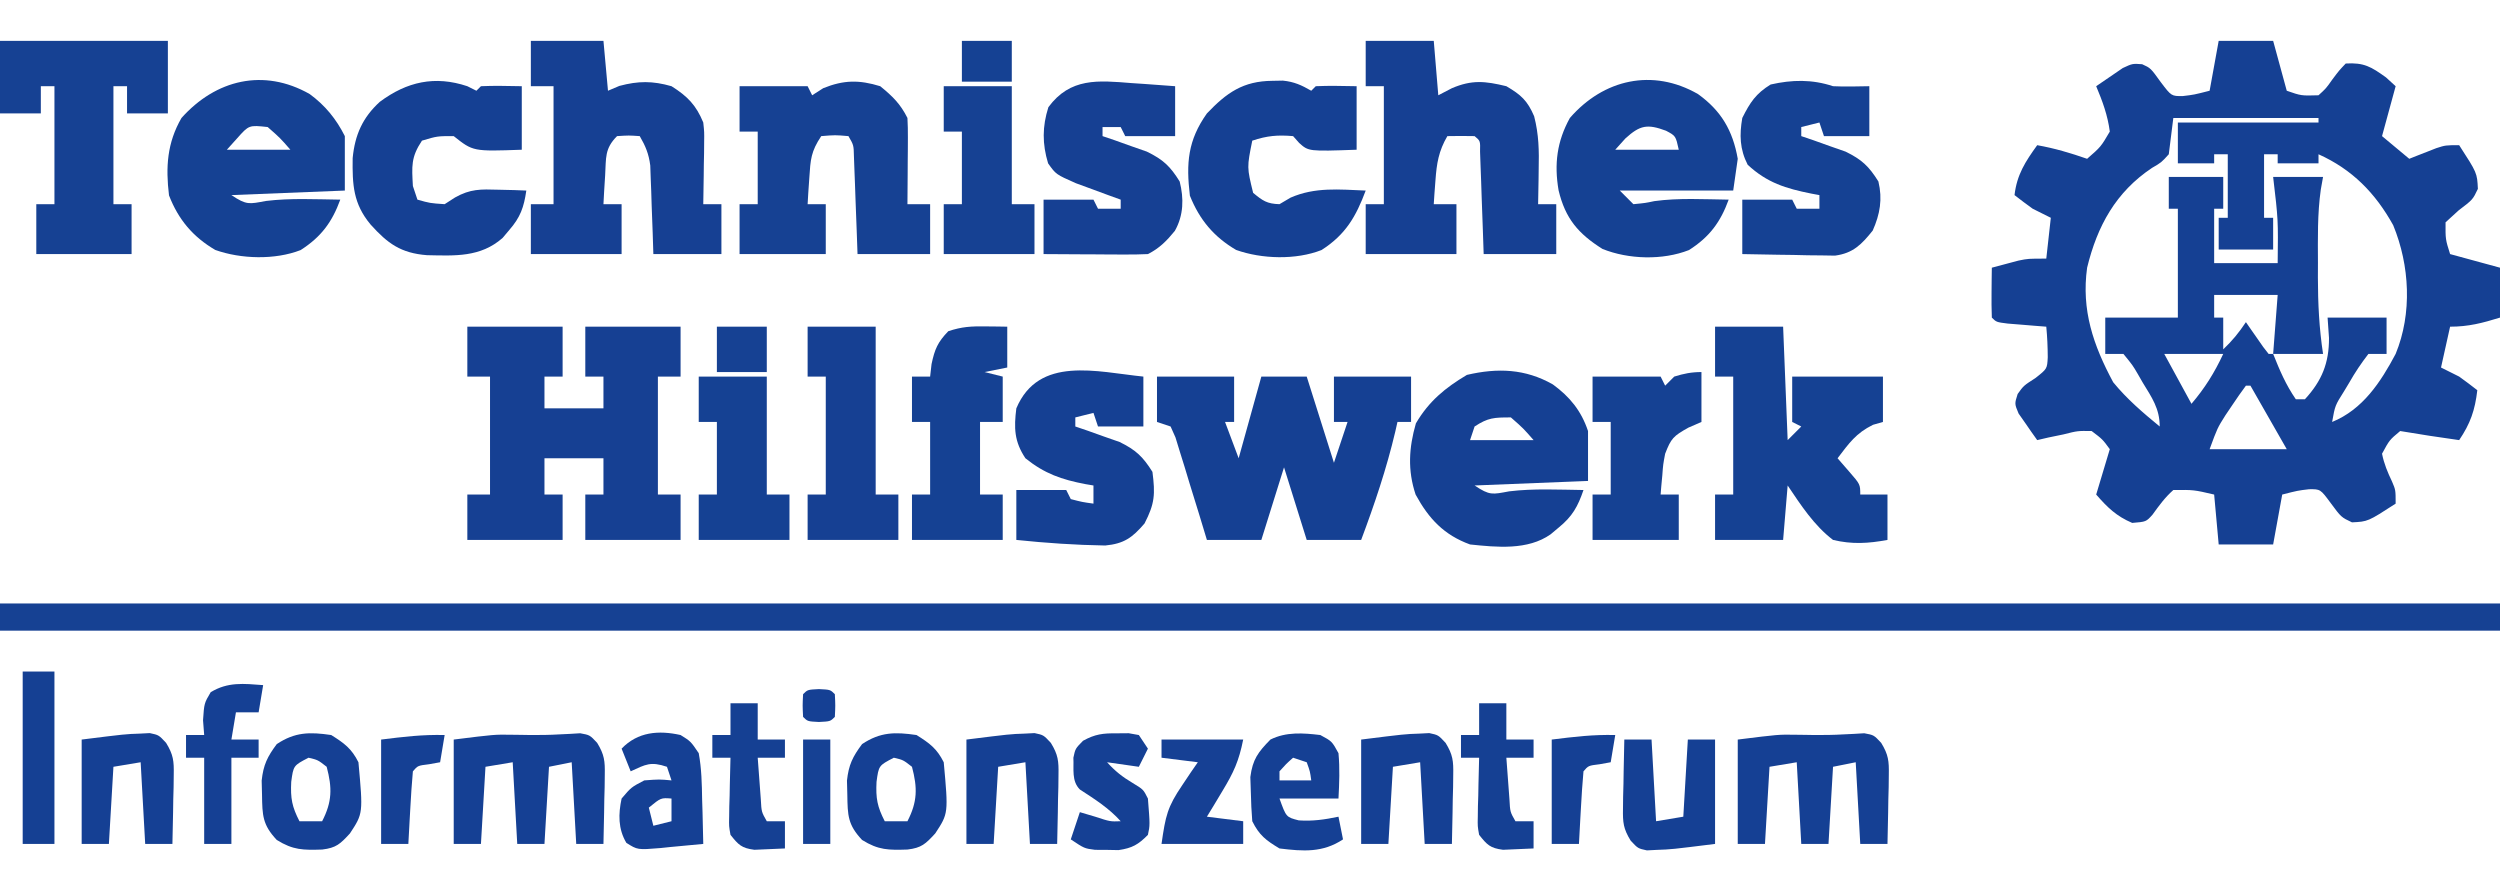
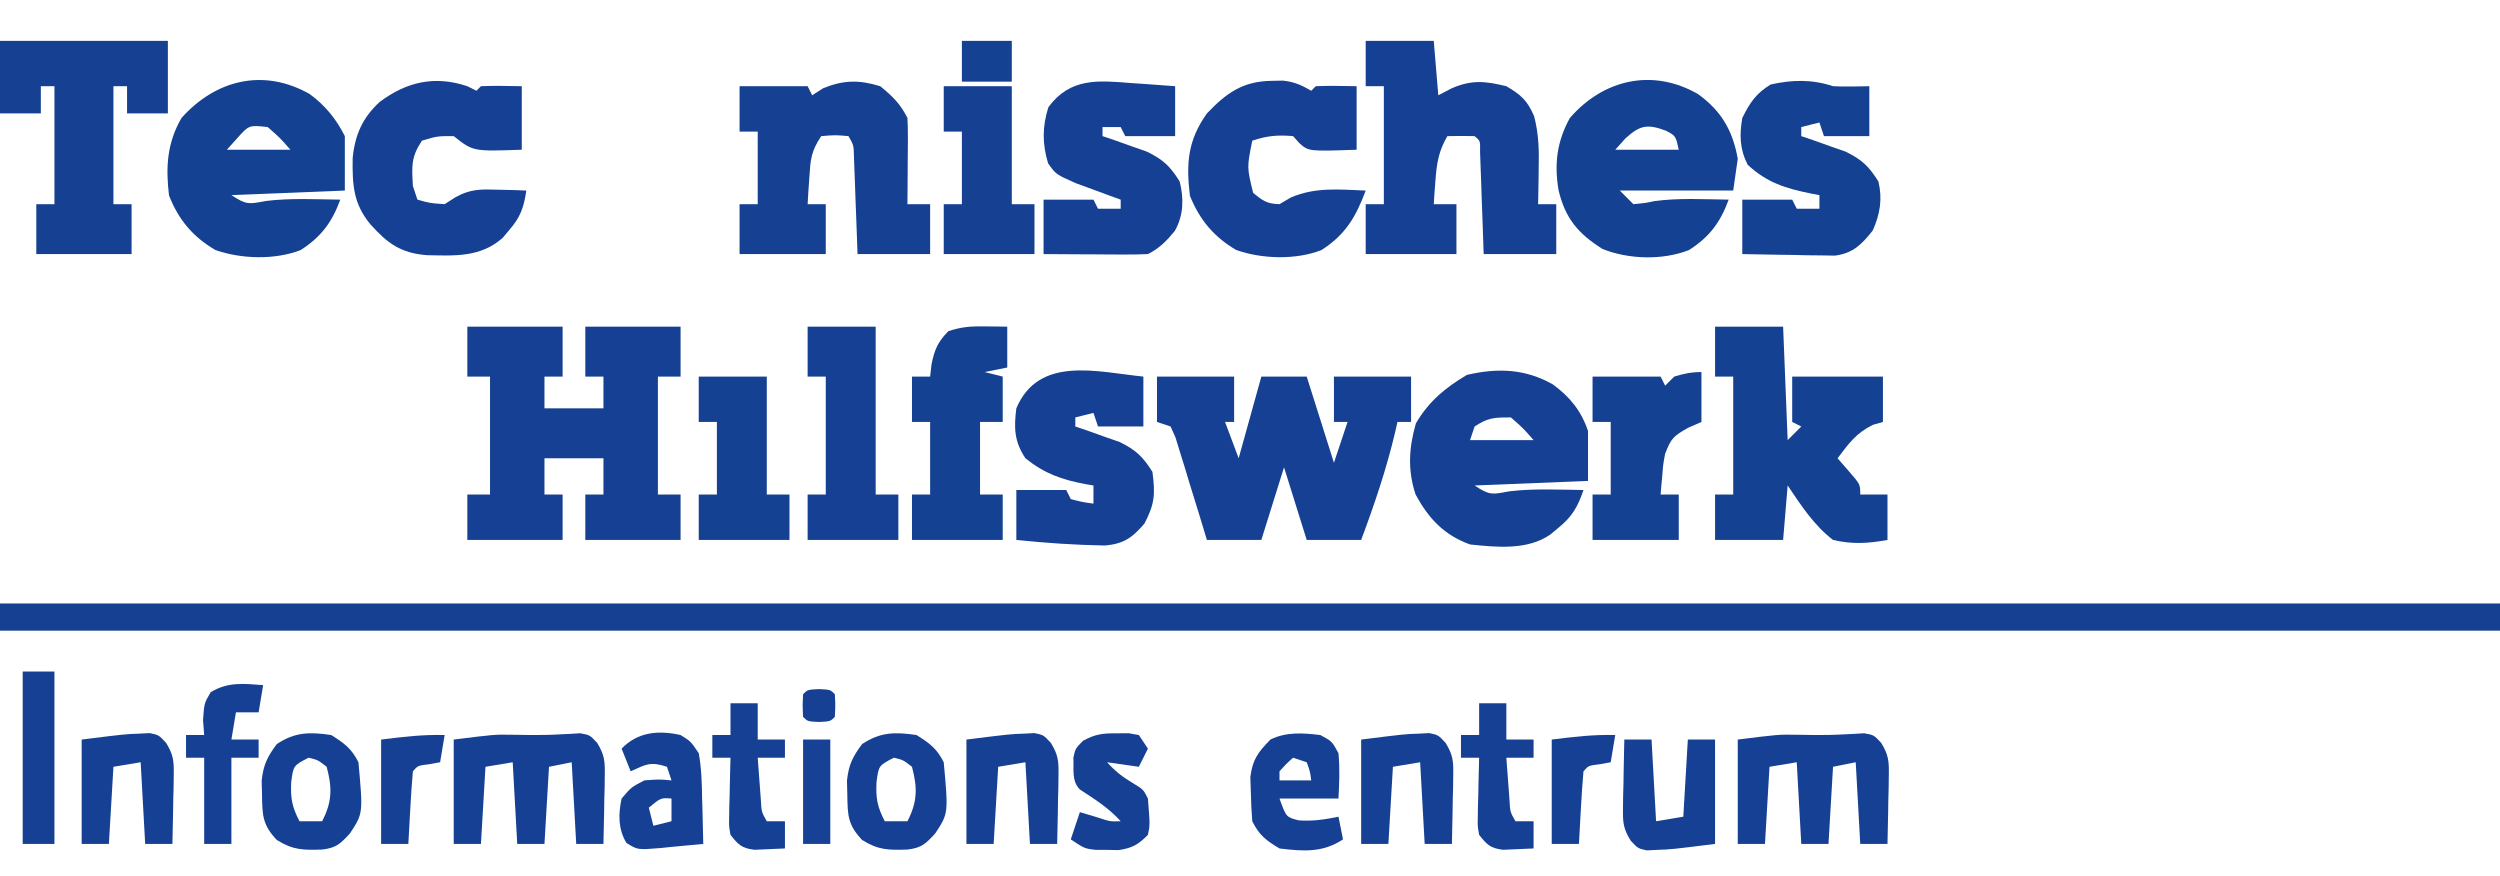
<svg xmlns="http://www.w3.org/2000/svg" version="1.1" width="551" height="193">
-   <path d="M0 0 C3.96 0 7.92 0 12 0 C12.99 3.63 13.98 7.26 15 11 C18.2 12.114 18.2 12.114 22 12 C23.666 10.483 23.666 10.483 25.062 8.5 C26.531 6.543 26.531 6.543 28 5 C32.033 4.753 33.608 5.719 36.875 8.062 C37.576 8.702 38.278 9.341 39 10 C38.01 13.63 37.02 17.26 36 21 C37.98 22.65 39.96 24.3 42 26 C42.543 25.783 43.085 25.567 43.645 25.344 C44.36 25.065 45.075 24.787 45.812 24.5 C46.52 24.222 47.228 23.943 47.957 23.656 C50 23 50 23 53 23 C56.958 29.117 56.958 29.117 57.125 32.625 C56 35 56 35 52.875 37.375 C51.926 38.241 50.977 39.108 50 40 C49.975 43.75 49.975 43.75 51 47 C54.63 47.99 58.26 48.98 62 50 C62 53.63 62 57.26 62 61 C58.123 62.193 55.084 63 51 63 C50.34 65.97 49.68 68.94 49 72 C50.98 72.99 50.98 72.99 53 74 C54.351 74.976 55.689 75.97 57 77 C56.49 81.389 55.478 84.337 53 88 C48.655 87.392 44.324 86.738 40 86 C37.637 87.971 37.637 87.971 36 91 C36.449 93.241 37.224 95.071 38.203 97.133 C39 99 39 99 39 102 C32.883 105.958 32.883 105.958 29.375 106.125 C27 105 27 105 24.688 101.875 C22.415 98.798 22.415 98.798 19.906 98.828 C17.424 99.123 17.424 99.123 14 100 C13.34 103.63 12.68 107.26 12 111 C8.04 111 4.08 111 0 111 C-0.33 107.37 -0.66 103.74 -1 100 C-5.495 98.952 -5.495 98.952 -10 99 C-11.867 100.655 -13.142 102.437 -14.602 104.453 C-16 106 -16 106 -19.062 106.25 C-22.563 104.76 -24.516 102.849 -27 100 C-26.01 96.7 -25.02 93.4 -24 90 C-25.591 87.823 -25.591 87.823 -28 86 C-31.076 85.949 -31.076 85.949 -34.25 86.75 C-35.328 86.972 -36.405 87.193 -37.516 87.422 C-38.335 87.613 -39.155 87.803 -40 88 C-40.894 86.764 -41.765 85.51 -42.625 84.25 C-43.356 83.206 -43.356 83.206 -44.102 82.141 C-45 80 -45 80 -44.312 77.84 C-43 76 -43 76 -40.375 74.312 C-37.807 72.282 -37.807 72.282 -37.676 69.746 C-37.686 67.478 -37.783 65.257 -38 63 C-39.174 62.909 -39.174 62.909 -40.371 62.816 C-41.383 62.733 -42.395 62.649 -43.438 62.562 C-44.447 62.481 -45.456 62.4 -46.496 62.316 C-49 62 -49 62 -50 61 C-50.072 59.147 -50.084 57.292 -50.062 55.438 C-50.053 54.426 -50.044 53.414 -50.035 52.371 C-50.024 51.589 -50.012 50.806 -50 50 C-48.144 49.505 -48.144 49.505 -46.25 49 C-45.554 48.814 -44.858 48.629 -44.141 48.438 C-42 48 -42 48 -38 48 C-37.67 45.03 -37.34 42.06 -37 39 C-38.32 38.34 -39.64 37.68 -41 37 C-42.351 36.024 -43.689 35.03 -45 34 C-44.469 29.485 -42.634 26.653 -40 23 C-36.194 23.672 -32.648 24.727 -29 26 C-25.967 23.354 -25.967 23.354 -24 20 C-24.455 16.442 -25.613 13.296 -27 10 C-25.761 9.131 -24.508 8.28 -23.25 7.438 C-22.554 6.962 -21.858 6.486 -21.141 5.996 C-19 5 -19 5 -16.875 5.152 C-15 6 -15 6 -12.75 9.125 C-10.418 12.199 -10.418 12.199 -7.902 12.172 C-5.424 11.877 -5.424 11.877 -2 11 C-1.34 7.37 -0.68 3.74 0 0 Z M-10 17 C-10.33 19.64 -10.66 22.28 -11 25 C-12.637 26.812 -12.637 26.812 -14.688 28 C-22.658 33.319 -26.75 40.761 -29 50 C-30.294 59.335 -27.645 67.088 -23.25 75.25 C-20.211 78.964 -16.702 81.963 -13 85 C-13 81.042 -14.75 78.586 -16.75 75.312 C-17.098 74.706 -17.446 74.099 -17.805 73.475 C-18.952 71.51 -18.952 71.51 -21 69 C-22.32 69 -23.64 69 -25 69 C-25 66.36 -25 63.72 -25 61 C-19.72 61 -14.44 61 -9 61 C-9 53.08 -9 45.16 -9 37 C-9.66 37 -10.32 37 -11 37 C-11 34.69 -11 32.38 -11 30 C-7.04 30 -3.08 30 1 30 C1 32.31 1 34.62 1 37 C0.34 37 -0.32 37 -1 37 C-1 40.96 -1 44.92 -1 49 C3.62 49 8.24 49 13 49 C13.115 39.45 13.115 39.45 12 30 C15.63 30 19.26 30 23 30 C22.838 30.909 22.675 31.818 22.508 32.754 C21.743 38.13 21.855 43.519 21.875 48.938 C21.871 49.984 21.867 51.03 21.863 52.107 C21.87 57.834 22.141 63.337 23 69 C19.37 69 15.74 69 12 69 C13.482 72.706 14.771 75.75 17 79 C17.66 79 18.32 79 19 79 C22.742 74.94 24.336 71.002 24.312 65.5 C24.158 63.273 24.158 63.273 24 61 C28.29 61 32.58 61 37 61 C37 63.64 37 66.28 37 69 C35.68 69 34.36 69 33 69 C31.363 71.121 30.064 73.068 28.75 75.375 C28.386 75.978 28.023 76.582 27.648 77.203 C25.642 80.386 25.642 80.386 25 84 C31.755 81.248 35.704 75.219 39 69 C42.682 60.059 42.109 49.503 38.465 40.645 C34.523 33.529 29.414 28.333 22 25 C22 25.66 22 26.32 22 27 C19.03 27 16.06 27 13 27 C13 26.34 13 25.68 13 25 C12.01 25 11.02 25 10 25 C10 29.62 10 34.24 10 39 C10.66 39 11.32 39 12 39 C12 41.31 12 43.62 12 46 C8.04 46 4.08 46 0 46 C0 43.69 0 41.38 0 39 C0.66 39 1.32 39 2 39 C2 34.38 2 29.76 2 25 C1.01 25 0.02 25 -1 25 C-1 25.66 -1 26.32 -1 27 C-3.64 27 -6.28 27 -9 27 C-9 24.03 -9 21.06 -9 18 C1.23 18 11.46 18 22 18 C22 17.67 22 17.34 22 17 C11.44 17 0.88 17 -10 17 Z M-1 56 C-1 57.65 -1 59.3 -1 61 C-0.34 61 0.32 61 1 61 C1 63.31 1 65.62 1 68 C3.025 66.067 4.421 64.368 6 62 C6.349 62.505 6.699 63.011 7.059 63.531 C7.514 64.181 7.969 64.831 8.438 65.5 C8.89 66.15 9.342 66.799 9.809 67.469 C10.202 67.974 10.595 68.479 11 69 C11.33 69 11.66 69 12 69 C12.33 64.71 12.66 60.42 13 56 C8.38 56 3.76 56 -1 56 Z M-12 69 C-10.02 72.63 -8.04 76.26 -6 80 C-3.043 76.533 -0.922 73.131 1 69 C-3.29 69 -7.58 69 -12 69 Z M6 76 C4.979 77.366 4.009 78.769 3.062 80.188 C2.538 80.965 2.013 81.742 1.473 82.543 C-0.284 85.327 -0.284 85.327 -2 90 C3.61 90 9.22 90 15 90 C11.04 83.07 11.04 83.07 7 76 C6.67 76 6.34 76 6 76 Z " fill="#154093" transform="translate(489,9)" />
  <path d="M0 0 C181.83 0 363.66 0 551 0 C551 1.98 551 3.96 551 6 C369.17 6 187.34 6 0 6 C0 4.02 0 2.04 0 0 Z " fill="#164193" transform="translate(0,133)" />
  <path d="M0 0 C6.93 0 13.86 0 21 0 C21 3.63 21 7.26 21 11 C19.68 11 18.36 11 17 11 C17 13.31 17 15.62 17 18 C21.29 18 25.58 18 30 18 C30 15.69 30 13.38 30 11 C28.68 11 27.36 11 26 11 C26 7.37 26 3.74 26 0 C32.93 0 39.86 0 47 0 C47 3.63 47 7.26 47 11 C45.35 11 43.7 11 42 11 C42 19.58 42 28.16 42 37 C43.65 37 45.3 37 47 37 C47 40.3 47 43.6 47 47 C40.07 47 33.14 47 26 47 C26 43.7 26 40.4 26 37 C27.32 37 28.64 37 30 37 C30 34.36 30 31.72 30 29 C25.71 29 21.42 29 17 29 C17 31.64 17 34.28 17 37 C18.32 37 19.64 37 21 37 C21 40.3 21 43.6 21 47 C14.07 47 7.14 47 0 47 C0 43.7 0 40.4 0 37 C1.65 37 3.3 37 5 37 C5 28.42 5 19.84 5 11 C3.35 11 1.7 11 0 11 C0 7.37 0 3.74 0 0 Z " fill="#164093" transform="translate(103,72)" />
  <path d="M0 0 C5.61 0 11.22 0 17 0 C17 3.3 17 6.6 17 10 C16.34 10 15.68 10 15 10 C15.99 12.64 16.98 15.28 18 18 C19.65 12.06 21.3 6.12 23 0 C26.3 0 29.6 0 33 0 C34.98 6.27 36.96 12.54 39 19 C39.99 16.03 40.98 13.06 42 10 C41.01 10 40.02 10 39 10 C39 6.7 39 3.4 39 0 C44.61 0 50.22 0 56 0 C56 3.3 56 6.6 56 10 C55.01 10 54.02 10 53 10 C52.841 10.704 52.683 11.408 52.52 12.133 C50.579 20.343 47.953 28.109 45 36 C41.04 36 37.08 36 33 36 C30.525 28.08 30.525 28.08 28 20 C26.35 25.28 24.7 30.56 23 36 C19.04 36 15.08 36 11 36 C10.457 34.207 9.915 32.414 9.355 30.566 C8.633 28.232 7.911 25.897 7.188 23.562 C6.831 22.378 6.475 21.194 6.107 19.975 C5.581 18.288 5.581 18.288 5.043 16.566 C4.564 15.003 4.564 15.003 4.075 13.408 C3.72 12.614 3.365 11.819 3 11 C2.01 10.67 1.02 10.34 0 10 C0 6.7 0 3.4 0 0 Z " fill="#154093" transform="translate(255,83)" />
  <path d="M0 0 C4.95 0 9.9 0 15 0 C15.33 3.96 15.66 7.92 16 12 C16.99 11.484 17.98 10.969 19 10.438 C23.439 8.55 26.323 8.868 31 10 C34.237 11.9 35.644 13.171 37.125 16.621 C38.169 20.651 38.222 24.239 38.125 28.375 C38.116 29.111 38.107 29.847 38.098 30.605 C38.074 32.404 38.038 34.202 38 36 C39.32 36 40.64 36 42 36 C42 39.63 42 43.26 42 47 C36.72 47 31.44 47 26 47 C25.939 45.207 25.879 43.414 25.816 41.566 C25.732 39.232 25.647 36.897 25.562 34.562 C25.523 33.378 25.484 32.194 25.443 30.975 C25.401 29.85 25.36 28.725 25.316 27.566 C25.28 26.524 25.243 25.482 25.205 24.408 C25.265 22.05 25.265 22.05 24 21 C22 20.959 20 20.957 18 21 C16.087 24.266 15.643 26.994 15.375 30.75 C15.3 31.735 15.225 32.72 15.148 33.734 C15.099 34.482 15.05 35.23 15 36 C16.65 36 18.3 36 20 36 C20 39.63 20 43.26 20 47 C13.4 47 6.8 47 0 47 C0 43.37 0 39.74 0 36 C1.32 36 2.64 36 4 36 C4 27.42 4 18.84 4 10 C2.68 10 1.36 10 0 10 C0 6.7 0 3.4 0 0 Z " fill="#164093" transform="translate(301,9)" />
-   <path d="M0 0 C5.28 0 10.56 0 16 0 C16.33 3.63 16.66 7.26 17 11 C17.825 10.649 18.65 10.299 19.5 9.938 C23.684 8.817 26.843 8.809 31 10 C34.538 12.231 36.419 14.165 38 18 C38.227 20.106 38.227 20.106 38.195 22.328 C38.189 23.127 38.182 23.927 38.176 24.75 C38.159 25.575 38.142 26.4 38.125 27.25 C38.116 28.09 38.107 28.931 38.098 29.797 C38.074 31.865 38.038 33.932 38 36 C39.32 36 40.64 36 42 36 C42 39.63 42 43.26 42 47 C37.05 47 32.1 47 27 47 C26.951 45.458 26.902 43.917 26.852 42.328 C26.777 40.302 26.701 38.276 26.625 36.25 C26.594 35.234 26.563 34.218 26.531 33.172 C26.493 32.192 26.454 31.212 26.414 30.203 C26.367 28.852 26.367 28.852 26.319 27.474 C25.989 24.912 25.29 23.219 24 21 C21.584 20.833 21.584 20.833 19 21 C16.23 23.77 16.602 25.765 16.375 29.625 C16.3 30.814 16.225 32.002 16.148 33.227 C16.075 34.599 16.075 34.599 16 36 C17.32 36 18.64 36 20 36 C20 39.63 20 43.26 20 47 C13.4 47 6.8 47 0 47 C0 43.37 0 39.74 0 36 C1.65 36 3.3 36 5 36 C5 27.42 5 18.84 5 10 C3.35 10 1.7 10 0 10 C0 6.7 0 3.4 0 0 Z " fill="#164093" transform="translate(117,9)" />
  <path d="M0 0 C4.95 0 9.9 0 15 0 C15.33 8.25 15.66 16.5 16 25 C16.99 24.01 17.98 23.02 19 22 C18.34 21.67 17.68 21.34 17 21 C17 17.7 17 14.4 17 11 C23.6 11 30.2 11 37 11 C37 14.3 37 17.6 37 21 C36.278 21.206 35.556 21.413 34.812 21.625 C31.074 23.452 29.508 25.704 27 29 C28.238 30.423 28.238 30.423 29.5 31.875 C32 34.75 32 34.75 32 37 C33.98 37 35.96 37 38 37 C38 40.3 38 43.6 38 47 C33.778 47.783 30.198 48.003 26 47 C21.826 43.828 18.897 39.307 16 35 C15.67 38.96 15.34 42.92 15 47 C10.05 47 5.1 47 0 47 C0 43.7 0 40.4 0 37 C1.32 37 2.64 37 4 37 C4 28.42 4 19.84 4 11 C2.68 11 1.36 11 0 11 C0 7.37 0 3.74 0 0 Z " fill="#154193" transform="translate(378,72)" />
  <path d="M0 0 C2.706 2.198 4.448 3.896 6 7 C6.083 8.448 6.107 9.901 6.098 11.352 C6.094 12.202 6.091 13.053 6.088 13.93 C6.075 15.264 6.075 15.264 6.062 16.625 C6.058 17.522 6.053 18.419 6.049 19.344 C6.037 21.563 6.021 23.781 6 26 C7.65 26 9.3 26 11 26 C11 29.63 11 33.26 11 37 C5.72 37 0.44 37 -5 37 C-5.061 35.291 -5.121 33.581 -5.184 31.82 C-5.268 29.589 -5.353 27.357 -5.438 25.125 C-5.477 23.997 -5.516 22.869 -5.557 21.707 C-5.599 20.631 -5.64 19.554 -5.684 18.445 C-5.72 17.45 -5.757 16.455 -5.795 15.43 C-5.85 12.992 -5.85 12.992 -7 11 C-9.916 10.75 -9.916 10.75 -13 11 C-15.27 14.404 -15.365 16.165 -15.625 20.188 C-15.7 21.274 -15.775 22.361 -15.852 23.48 C-15.901 24.312 -15.95 25.143 -16 26 C-14.68 26 -13.36 26 -12 26 C-12 29.63 -12 33.26 -12 37 C-18.27 37 -24.54 37 -31 37 C-31 33.37 -31 29.74 -31 26 C-29.68 26 -28.36 26 -27 26 C-27 20.72 -27 15.44 -27 10 C-28.32 10 -29.64 10 -31 10 C-31 6.7 -31 3.4 -31 0 C-26.05 0 -21.1 0 -16 0 C-15.67 0.66 -15.34 1.32 -15 2 C-14.196 1.484 -13.391 0.969 -12.562 0.438 C-8.038 -1.388 -4.659 -1.433 0 0 Z " fill="#164193" transform="translate(194,19)" />
  <path d="M0 0 C5.098 3.667 7.66 8.029 8.754 14.262 C8.424 16.572 8.094 18.882 7.754 21.262 C-0.496 21.262 -8.746 21.262 -17.246 21.262 C-16.256 22.252 -15.266 23.242 -14.246 24.262 C-11.591 24.007 -11.591 24.007 -9.629 23.59 C-4.227 22.846 1.311 23.194 6.754 23.262 C4.941 28.225 2.541 31.485 -1.992 34.375 C-7.801 36.66 -15.316 36.442 -21.059 34.129 C-26.399 30.774 -29.253 27.425 -30.738 21.199 C-31.722 15.415 -31.103 10.431 -28.246 5.262 C-20.848 -3.266 -9.998 -5.756 0 0 Z M-15.996 9.762 C-16.739 10.587 -17.481 11.412 -18.246 12.262 C-13.626 12.262 -9.006 12.262 -4.246 12.262 C-4.919 9.208 -4.919 9.208 -7.059 8.074 C-11.167 6.548 -12.773 6.832 -15.996 9.762 Z " fill="#154193" transform="translate(374.246,20.738)" />
  <path d="M0 0 C3.39 2.471 5.875 5.516 7.758 9.281 C7.758 13.241 7.758 17.201 7.758 21.281 C-4.617 21.776 -4.617 21.776 -17.242 22.281 C-13.877 24.525 -13.346 24.259 -9.625 23.574 C-4.21 22.908 1.311 23.213 6.758 23.281 C4.945 28.247 2.541 31.496 -1.984 34.398 C-7.617 36.601 -15.141 36.386 -20.797 34.371 C-25.707 31.49 -28.918 27.703 -30.992 22.344 C-31.748 16.106 -31.413 10.766 -28.242 5.281 C-20.685 -3.172 -10.132 -5.743 0 0 Z M-15.992 9.781 C-16.735 10.606 -17.477 11.431 -18.242 12.281 C-13.622 12.281 -9.002 12.281 -4.242 12.281 C-6.492 9.698 -6.492 9.698 -9.242 7.281 C-13.368 6.833 -13.368 6.833 -15.992 9.781 Z " fill="#154193" transform="translate(68.242,20.719)" />
  <path d="M0 0 C3.75 2.725 6.277 5.836 7.758 10.277 C7.758 13.907 7.758 17.537 7.758 21.277 C-4.617 21.772 -4.617 21.772 -17.242 22.277 C-13.877 24.521 -13.346 24.255 -9.625 23.57 C-4.21 22.905 1.311 23.209 6.758 23.277 C5.511 26.925 4.308 29.086 1.32 31.527 C0.723 32.028 0.127 32.528 -0.488 33.043 C-5.542 36.6 -12.371 35.888 -18.242 35.277 C-23.971 33.194 -27.339 29.618 -30.242 24.277 C-32.024 18.931 -31.731 13.974 -30.18 8.59 C-27.337 3.729 -23.733 0.758 -18.93 -2.098 C-12.187 -3.666 -6.082 -3.459 0 0 Z M-17.242 9.277 C-17.572 10.267 -17.902 11.257 -18.242 12.277 C-13.622 12.277 -9.002 12.277 -4.242 12.277 C-6.492 9.694 -6.492 9.694 -9.242 7.277 C-12.978 7.277 -14.258 7.322 -17.242 9.277 Z " fill="#154093" transform="translate(342.242,84.723)" />
  <path d="M0 0 C12.21 0 24.42 0 37 0 C37 5.28 37 10.56 37 16 C34.03 16 31.06 16 28 16 C28 14.02 28 12.04 28 10 C27.01 10 26.02 10 25 10 C25 18.58 25 27.16 25 36 C26.32 36 27.64 36 29 36 C29 39.63 29 43.26 29 47 C22.07 47 15.14 47 8 47 C8 43.37 8 39.74 8 36 C9.32 36 10.64 36 12 36 C12 27.42 12 18.84 12 10 C11.01 10 10.02 10 9 10 C9 11.98 9 13.96 9 16 C6.03 16 3.06 16 0 16 C0 10.72 0 5.44 0 0 Z " fill="#164193" transform="translate(0,9)" />
  <path d="M0 0 C0.66 0.33 1.32 0.66 2 1 C2.33 0.67 2.66 0.34 3 0 C6.003 -0.142 8.992 -0.042 12 0 C12 4.62 12 9.24 12 14 C1.267 14.383 1.267 14.383 -3 11 C-6.621 10.993 -6.621 10.993 -10 12 C-12.454 15.681 -12.233 17.653 -12 22 C-11.67 22.99 -11.34 23.98 -11 25 C-8.236 25.782 -8.236 25.782 -5 26 C-4.247 25.515 -3.494 25.031 -2.719 24.531 C0.681 22.617 2.942 22.695 6.812 22.812 C8.555 22.853 8.555 22.853 10.332 22.895 C11.212 22.929 12.093 22.964 13 23 C12.468 26.678 11.695 28.884 9.25 31.688 C8.76 32.269 8.27 32.85 7.766 33.449 C2.876 37.744 -2.726 37.367 -8.906 37.242 C-14.666 36.791 -17.569 34.657 -21.312 30.5 C-25.164 25.89 -25.351 21.699 -25.273 15.855 C-24.785 10.75 -23.092 6.907 -19.281 3.434 C-13.317 -1.001 -7.165 -2.388 0 0 Z " fill="#154093" transform="translate(103,19)" />
  <path d="M0 0 C0.762 -0.014 1.524 -0.028 2.309 -0.043 C4.796 0.211 6.411 0.947 8.562 2.188 C8.893 1.857 9.223 1.528 9.562 1.188 C12.566 1.046 15.555 1.145 18.562 1.188 C18.562 5.808 18.562 10.428 18.562 15.188 C7.979 15.561 7.979 15.561 5.895 13.691 C5.455 13.195 5.015 12.699 4.562 12.188 C1.13 11.901 -1.162 12.096 -4.438 13.188 C-5.623 19.063 -5.623 19.063 -4.25 24.688 C-2.132 26.441 -1.2 27.109 1.562 27.188 C2.367 26.713 3.171 26.239 4 25.75 C9.404 23.38 14.743 23.954 20.562 24.188 C18.438 29.889 16.134 33.908 10.824 37.297 C5.197 39.513 -2.338 39.292 -7.992 37.277 C-12.893 34.401 -16.059 30.633 -18.188 25.312 C-19.028 18.167 -18.665 13.148 -14.438 7.188 C-10.073 2.614 -6.477 0.055 0 0 Z " fill="#154093" transform="translate(280.438,17.812)" />
  <path d="M0 0 C1.39 0.092 1.39 0.092 2.809 0.186 C5.082 0.338 7.354 0.511 9.625 0.688 C9.625 4.317 9.625 7.947 9.625 11.688 C5.995 11.688 2.365 11.688 -1.375 11.688 C-1.705 11.027 -2.035 10.367 -2.375 9.688 C-3.695 9.688 -5.015 9.688 -6.375 9.688 C-6.375 10.348 -6.375 11.008 -6.375 11.688 C-5.483 11.99 -4.591 12.293 -3.672 12.605 C-2.501 13.024 -1.331 13.443 -0.125 13.875 C1.035 14.281 2.195 14.687 3.391 15.105 C6.975 16.859 8.534 18.316 10.625 21.688 C11.575 25.456 11.497 29.139 9.566 32.566 C7.807 34.734 6.135 36.432 3.625 37.688 C1.885 37.772 0.141 37.795 -1.602 37.785 C-2.633 37.782 -3.664 37.779 -4.727 37.775 C-6.347 37.763 -6.347 37.763 -8 37.75 C-9.632 37.743 -9.632 37.743 -11.297 37.736 C-13.99 37.725 -16.682 37.707 -19.375 37.688 C-19.375 33.727 -19.375 29.767 -19.375 25.688 C-15.745 25.688 -12.115 25.688 -8.375 25.688 C-8.045 26.348 -7.715 27.008 -7.375 27.688 C-5.725 27.688 -4.075 27.688 -2.375 27.688 C-2.375 27.027 -2.375 26.367 -2.375 25.688 C-3.279 25.361 -4.182 25.035 -5.113 24.699 C-6.883 24.044 -6.883 24.044 -8.688 23.375 C-9.859 22.946 -11.031 22.516 -12.238 22.074 C-16.644 20.127 -16.644 20.127 -18.375 17.688 C-19.678 13.359 -19.664 9.607 -18.312 5.312 C-13.485 -1.228 -7.342 -0.592 0 0 Z " fill="#164093" transform="translate(249.375,18.312)" />
  <path d="M0 0 C1.394 0.067 2.792 0.085 4.188 0.062 C5.446 0.042 6.704 0.021 8 0 C8 3.63 8 7.26 8 11 C4.7 11 1.4 11 -2 11 C-2.33 10.01 -2.66 9.02 -3 8 C-4.32 8.33 -5.64 8.66 -7 9 C-7 9.66 -7 10.32 -7 11 C-6.108 11.303 -5.216 11.606 -4.297 11.918 C-3.126 12.337 -1.956 12.756 -0.75 13.188 C0.41 13.594 1.57 14 2.766 14.418 C6.341 16.167 7.907 17.643 10 21 C10.934 24.882 10.355 28.201 8.75 31.812 C6.301 34.874 4.422 36.811 0.435 37.341 C-0.979 37.317 -0.979 37.317 -2.422 37.293 C-3.959 37.278 -3.959 37.278 -5.527 37.264 C-6.591 37.239 -7.654 37.213 -8.75 37.188 C-10.368 37.167 -10.368 37.167 -12.02 37.146 C-14.68 37.111 -17.34 37.057 -20 37 C-20 33.04 -20 29.08 -20 25 C-16.37 25 -12.74 25 -9 25 C-8.67 25.66 -8.34 26.32 -8 27 C-6.35 27 -4.7 27 -3 27 C-3 26.01 -3 25.02 -3 24 C-3.592 23.89 -4.183 23.781 -4.793 23.668 C-10.393 22.544 -14.546 21.285 -18.812 17.312 C-20.567 13.895 -20.642 10.71 -20 7 C-18.296 3.592 -17.006 1.615 -13.75 -0.375 C-9.052 -1.443 -4.62 -1.54 0 0 Z " fill="#154193" transform="translate(404,19)" />
  <path d="M0 0 C0 3.63 0 7.26 0 11 C-3.3 11 -6.6 11 -10 11 C-10.33 10.01 -10.66 9.02 -11 8 C-12.32 8.33 -13.64 8.66 -15 9 C-15 9.66 -15 10.32 -15 11 C-14.108 11.303 -13.216 11.606 -12.297 11.918 C-11.126 12.337 -9.956 12.756 -8.75 13.188 C-7.59 13.594 -6.43 14 -5.234 14.418 C-1.66 16.166 -0.098 17.649 2 21 C2.624 25.913 2.533 27.973 0.25 32.375 C-2.44 35.513 -4.271 36.835 -8.41 37.23 C-14.987 37.124 -21.456 36.68 -28 36 C-28 32.37 -28 28.74 -28 25 C-24.37 25 -20.74 25 -17 25 C-16.67 25.66 -16.34 26.32 -16 27 C-13.473 27.656 -13.473 27.656 -11 28 C-11 26.68 -11 25.36 -11 24 C-11.58 23.902 -12.16 23.804 -12.758 23.703 C-17.993 22.701 -21.759 21.414 -26 18 C-28.476 14.286 -28.539 11.304 -28 7 C-23.065 -4.688 -10.205 -1.033 0 0 Z " fill="#154093" transform="translate(252,83)" />
  <path d="M0 0 C0.901 0.009 1.802 0.018 2.73 0.027 C3.418 0.039 4.105 0.051 4.812 0.062 C4.812 3.033 4.812 6.003 4.812 9.062 C3.163 9.393 1.512 9.723 -0.188 10.062 C1.133 10.393 2.453 10.723 3.812 11.062 C3.812 14.363 3.812 17.663 3.812 21.062 C2.163 21.062 0.512 21.062 -1.188 21.062 C-1.188 26.343 -1.188 31.622 -1.188 37.062 C0.463 37.062 2.112 37.062 3.812 37.062 C3.812 40.362 3.812 43.663 3.812 47.062 C-2.788 47.062 -9.387 47.062 -16.188 47.062 C-16.188 43.763 -16.188 40.462 -16.188 37.062 C-14.867 37.062 -13.547 37.062 -12.188 37.062 C-12.188 31.782 -12.188 26.503 -12.188 21.062 C-13.508 21.062 -14.828 21.062 -16.188 21.062 C-16.188 17.762 -16.188 14.463 -16.188 11.062 C-14.867 11.062 -13.547 11.062 -12.188 11.062 C-12.084 10.155 -11.981 9.248 -11.875 8.312 C-11.175 5.001 -10.507 3.471 -8.188 1.062 C-5.173 0.058 -3.146 -0.041 0 0 Z " fill="#154193" transform="translate(217.188,71.938)" />
  <path d="M0 0 C4.95 0 9.9 0 15 0 C15 12.21 15 24.42 15 37 C16.65 37 18.3 37 20 37 C20 40.3 20 43.6 20 47 C13.4 47 6.8 47 0 47 C0 43.7 0 40.4 0 37 C1.32 37 2.64 37 4 37 C4 28.42 4 19.84 4 11 C2.68 11 1.36 11 0 11 C0 7.37 0 3.74 0 0 Z " fill="#164093" transform="translate(178,72)" />
  <path d="M0 0 C0 3.63 0 7.26 0 11 C-1.423 11.619 -1.423 11.619 -2.875 12.25 C-6.199 14.111 -6.694 14.614 -8 18 C-8.448 20.356 -8.448 20.356 -8.625 22.75 C-8.7 23.549 -8.775 24.348 -8.852 25.172 C-8.901 25.775 -8.95 26.378 -9 27 C-7.68 27 -6.36 27 -5 27 C-5 30.3 -5 33.6 -5 37 C-11.27 37 -17.54 37 -24 37 C-24 33.7 -24 30.4 -24 27 C-22.68 27 -21.36 27 -20 27 C-20 21.72 -20 16.44 -20 11 C-21.32 11 -22.64 11 -24 11 C-24 7.7 -24 4.4 -24 1 C-19.05 1 -14.1 1 -9 1 C-8.67 1.66 -8.34 2.32 -8 3 C-7.34 2.34 -6.68 1.68 -6 1 C-3.902 0.344 -2.2 0 0 0 Z " fill="#154193" transform="translate(375,82)" />
  <path d="M0 0 C4.95 0 9.9 0 15 0 C15 8.58 15 17.16 15 26 C16.65 26 18.3 26 20 26 C20 29.63 20 33.26 20 37 C13.4 37 6.8 37 0 37 C0 33.37 0 29.74 0 26 C1.32 26 2.64 26 4 26 C4 20.72 4 15.44 4 10 C2.68 10 1.36 10 0 10 C0 6.7 0 3.4 0 0 Z " fill="#164193" transform="translate(208,19)" />
  <path d="M0 0 C4.95 0 9.9 0 15 0 C15 8.58 15 17.16 15 26 C16.65 26 18.3 26 20 26 C20 29.3 20 32.6 20 36 C13.4 36 6.8 36 0 36 C0 32.7 0 29.4 0 26 C1.32 26 2.64 26 4 26 C4 20.72 4 15.44 4 10 C2.68 10 1.36 10 0 10 C0 6.7 0 3.4 0 0 Z " fill="#154193" transform="translate(154,83)" />
  <path d="M0 0 C0.717 0.009 1.433 0.018 2.172 0.027 C2.858 0.039 3.543 0.051 4.25 0.062 C6.335 0.062 8.423 0.052 10.504 -0.078 C11.647 -0.132 11.647 -0.132 12.812 -0.188 C13.577 -0.234 14.341 -0.28 15.129 -0.328 C17.25 0.062 17.25 0.062 18.864 1.789 C20.462 4.41 20.601 5.788 20.543 8.828 C20.528 10.162 20.528 10.162 20.514 11.523 C20.489 12.444 20.463 13.364 20.438 14.312 C20.417 15.716 20.417 15.716 20.396 17.148 C20.361 19.454 20.312 21.758 20.25 24.062 C18.27 24.062 16.29 24.062 14.25 24.062 C13.92 18.122 13.59 12.182 13.25 6.062 C11.6 6.393 9.95 6.723 8.25 7.062 C7.92 12.672 7.59 18.282 7.25 24.062 C5.27 24.062 3.29 24.062 1.25 24.062 C0.92 18.122 0.59 12.182 0.25 6.062 C-1.73 6.393 -3.71 6.723 -5.75 7.062 C-6.08 12.672 -6.41 18.282 -6.75 24.062 C-8.73 24.062 -10.71 24.062 -12.75 24.062 C-12.75 16.473 -12.75 8.883 -12.75 1.062 C-3.756 -0.062 -3.756 -0.062 0 0 Z " fill="#154094" transform="translate(395.75,161.938)" />
  <path d="M0 0 C0.717 0.009 1.433 0.018 2.172 0.027 C2.858 0.039 3.543 0.051 4.25 0.062 C6.335 0.062 8.423 0.052 10.504 -0.078 C11.647 -0.132 11.647 -0.132 12.812 -0.188 C13.577 -0.234 14.341 -0.28 15.129 -0.328 C17.25 0.062 17.25 0.062 18.864 1.789 C20.462 4.41 20.601 5.788 20.543 8.828 C20.528 10.162 20.528 10.162 20.514 11.523 C20.489 12.444 20.463 13.364 20.438 14.312 C20.417 15.716 20.417 15.716 20.396 17.148 C20.361 19.454 20.312 21.758 20.25 24.062 C18.27 24.062 16.29 24.062 14.25 24.062 C13.92 18.122 13.59 12.182 13.25 6.062 C11.6 6.393 9.95 6.723 8.25 7.062 C7.92 12.672 7.59 18.282 7.25 24.062 C5.27 24.062 3.29 24.062 1.25 24.062 C0.92 18.122 0.59 12.182 0.25 6.062 C-1.73 6.393 -3.71 6.723 -5.75 7.062 C-6.08 12.672 -6.41 18.282 -6.75 24.062 C-8.73 24.062 -10.71 24.062 -12.75 24.062 C-12.75 16.473 -12.75 8.883 -12.75 1.062 C-3.756 -0.062 -3.756 -0.062 0 0 Z " fill="#154094" transform="translate(112.75,161.938)" />
  <path d="M0 0 C2.87 1.794 4.491 2.983 6 6 C7.029 17.272 7.029 17.272 4.125 21.688 C1.984 24.017 1.104 24.868 -1.988 25.238 C-6.154 25.371 -8.379 25.388 -12 23.125 C-15.149 19.779 -15.183 17.705 -15.25 13.188 C-15.276 12.15 -15.302 11.112 -15.328 10.043 C-14.954 6.574 -14.076 4.779 -12 2 C-7.981 -0.679 -4.724 -0.696 0 0 Z M-5 5 C-8.33 6.732 -8.33 6.732 -8.812 10.312 C-8.998 13.957 -8.646 15.805 -7 19 C-5.35 19 -3.7 19 -2 19 C0.216 14.699 0.233 11.667 -1 7 C-2.936 5.487 -2.936 5.487 -5 5 Z " fill="#154094" transform="translate(202,162)" />
  <path d="M0 0 C2.87 1.794 4.491 2.983 6 6 C7.029 17.272 7.029 17.272 4.125 21.688 C1.984 24.017 1.104 24.868 -1.988 25.238 C-6.154 25.371 -8.379 25.388 -12 23.125 C-15.149 19.779 -15.183 17.705 -15.25 13.188 C-15.276 12.15 -15.302 11.112 -15.328 10.043 C-14.954 6.574 -14.076 4.779 -12 2 C-7.981 -0.679 -4.724 -0.696 0 0 Z M-5 5 C-8.33 6.732 -8.33 6.732 -8.812 10.312 C-8.998 13.957 -8.646 15.805 -7 19 C-5.35 19 -3.7 19 -2 19 C0.216 14.699 0.233 11.667 -1 7 C-2.936 5.487 -2.936 5.487 -5 5 Z " fill="#154094" transform="translate(73,162)" />
  <path d="M0 0 C2.562 1.375 2.562 1.375 4 4 C4.315 7.407 4.181 10.562 4 14 C-0.29 14 -4.58 14 -9 14 C-7.523 18.103 -7.523 18.103 -4.75 18.812 C-1.669 19.023 0.985 18.631 4 18 C4.33 19.65 4.66 21.3 5 23 C0.551 25.966 -3.781 25.641 -9 25 C-12.002 23.199 -13.452 22.097 -15 19 C-15.175 16.901 -15.267 14.794 -15.312 12.688 C-15.35 11.557 -15.387 10.426 -15.426 9.262 C-14.916 5.357 -13.728 3.779 -11 1 C-7.529 -0.736 -3.795 -0.452 0 0 Z M-6 5 C-7.542 6.375 -7.542 6.375 -9 8 C-9 8.66 -9 9.32 -9 10 C-6.69 10 -4.38 10 -2 10 C-2.267 8.015 -2.267 8.015 -3 6 C-3.99 5.67 -4.98 5.34 -6 5 Z " fill="#154094" transform="translate(291,162)" />
  <path d="M0 0 C1.98 0 3.96 0 6 0 C6.33 5.94 6.66 11.88 7 18 C8.98 17.67 10.96 17.34 13 17 C13.33 11.39 13.66 5.78 14 0 C15.98 0 17.96 0 20 0 C20 7.59 20 15.18 20 23 C10.372 24.203 10.372 24.203 7.188 24.312 C6.459 24.35 5.731 24.387 4.98 24.426 C3 24 3 24 1.395 22.271 C-0.215 19.65 -0.352 18.279 -0.293 15.234 C-0.283 14.345 -0.274 13.455 -0.264 12.539 C-0.239 11.619 -0.213 10.698 -0.188 9.75 C-0.167 8.346 -0.167 8.346 -0.146 6.914 C-0.111 4.609 -0.062 2.305 0 0 Z " fill="#154094" transform="translate(358,163)" />
  <path d="M0 0 C2.234 1.387 2.234 1.387 4 4 C4.629 7.411 4.697 10.788 4.75 14.25 C4.78 15.186 4.809 16.122 4.84 17.086 C4.91 19.391 4.963 21.694 5 24 C2.563 24.249 0.128 24.475 -2.312 24.688 C-3.003 24.76 -3.693 24.833 -4.404 24.908 C-9.486 25.326 -9.486 25.326 -11.949 23.766 C-13.79 20.672 -13.729 17.418 -13 14 C-10.875 11.5 -10.875 11.5 -8 10 C-4.688 9.75 -4.688 9.75 -2 10 C-2.33 9.01 -2.66 8.02 -3 7 C-6.623 5.792 -7.641 6.457 -11 8 C-11.66 6.35 -12.32 4.7 -13 3 C-9.448 -0.707 -4.847 -1.084 0 0 Z M-7 16 C-6.67 17.32 -6.34 18.64 -6 20 C-4.68 19.67 -3.36 19.34 -2 19 C-2 17.35 -2 15.7 -2 14 C-4.324 13.815 -4.324 13.815 -7 16 Z " fill="#154094" transform="translate(150,162)" />
  <path d="M0 0 C0.728 -0.037 1.457 -0.075 2.207 -0.113 C4.188 0.312 4.188 0.312 5.793 2.041 C7.402 4.662 7.539 6.033 7.48 9.078 C7.471 9.968 7.461 10.857 7.451 11.773 C7.426 12.694 7.401 13.614 7.375 14.562 C7.355 15.966 7.355 15.966 7.334 17.398 C7.299 19.704 7.249 22.008 7.188 24.312 C5.207 24.312 3.228 24.312 1.188 24.312 C0.858 18.372 0.527 12.432 0.188 6.312 C-1.792 6.643 -3.772 6.973 -5.812 7.312 C-6.143 12.922 -6.473 18.532 -6.812 24.312 C-8.793 24.312 -10.773 24.312 -12.812 24.312 C-12.812 16.723 -12.812 9.133 -12.812 1.312 C-3.185 0.109 -3.185 0.109 0 0 Z " fill="#154094" transform="translate(312.812,161.688)" />
  <path d="M0 0 C0.728 -0.037 1.457 -0.075 2.207 -0.113 C4.188 0.312 4.188 0.312 5.793 2.041 C7.402 4.662 7.539 6.033 7.48 9.078 C7.471 9.968 7.461 10.857 7.451 11.773 C7.426 12.694 7.401 13.614 7.375 14.562 C7.355 15.966 7.355 15.966 7.334 17.398 C7.299 19.704 7.249 22.008 7.188 24.312 C5.207 24.312 3.228 24.312 1.188 24.312 C0.858 18.372 0.527 12.432 0.188 6.312 C-1.792 6.643 -3.772 6.973 -5.812 7.312 C-6.143 12.922 -6.473 18.532 -6.812 24.312 C-8.793 24.312 -10.773 24.312 -12.812 24.312 C-12.812 16.723 -12.812 9.133 -12.812 1.312 C-3.185 0.109 -3.185 0.109 0 0 Z " fill="#154094" transform="translate(225.812,161.688)" />
  <path d="M0 0 C0.728 -0.037 1.457 -0.075 2.207 -0.113 C4.188 0.312 4.188 0.312 5.793 2.041 C7.402 4.662 7.539 6.033 7.48 9.078 C7.471 9.968 7.461 10.857 7.451 11.773 C7.426 12.694 7.401 13.614 7.375 14.562 C7.355 15.966 7.355 15.966 7.334 17.398 C7.299 19.704 7.249 22.008 7.188 24.312 C5.207 24.312 3.228 24.312 1.188 24.312 C0.858 18.372 0.527 12.432 0.188 6.312 C-1.792 6.643 -3.772 6.973 -5.812 7.312 C-6.143 12.922 -6.473 18.532 -6.812 24.312 C-8.793 24.312 -10.773 24.312 -12.812 24.312 C-12.812 16.723 -12.812 9.133 -12.812 1.312 C-3.185 0.109 -3.185 0.109 0 0 Z " fill="#154094" transform="translate(30.812,161.688)" />
  <path d="M0 0 C1.303 -0.012 1.303 -0.012 2.633 -0.023 C3.373 0.108 4.113 0.24 4.875 0.375 C5.535 1.365 6.195 2.355 6.875 3.375 C6.215 4.695 5.555 6.015 4.875 7.375 C2.565 7.045 0.255 6.715 -2.125 6.375 C-0.357 8.329 1.213 9.576 3.5 10.938 C5.875 12.375 5.875 12.375 6.875 14.375 C7.339 20.224 7.339 20.224 6.875 22.375 C4.756 24.533 3.403 25.297 0.402 25.738 C-0.88 25.713 -0.88 25.713 -2.188 25.688 C-3.473 25.682 -3.473 25.682 -4.785 25.676 C-7.125 25.375 -7.125 25.375 -10.125 23.375 C-9.465 21.395 -8.805 19.415 -8.125 17.375 C-7.011 17.705 -5.897 18.035 -4.75 18.375 C-1.43 19.464 -1.43 19.464 0.875 19.375 C-1.75 16.459 -4.854 14.509 -8.125 12.375 C-9.994 10.506 -9.417 7.877 -9.551 5.383 C-9.125 3.375 -9.125 3.375 -7.426 1.641 C-4.742 0.164 -3.047 -0.027 0 0 Z " fill="#154094" transform="translate(246.125,161.625)" />
  <path d="M0 0 C-0.33 1.98 -0.66 3.96 -1 6 C-2.65 6 -4.3 6 -6 6 C-6.33 7.98 -6.66 9.96 -7 12 C-5.02 12 -3.04 12 -1 12 C-1 13.32 -1 14.64 -1 16 C-2.98 16 -4.96 16 -7 16 C-7 22.27 -7 28.54 -7 35 C-8.98 35 -10.96 35 -13 35 C-13 28.73 -13 22.46 -13 16 C-14.32 16 -15.64 16 -17 16 C-17 14.35 -17 12.7 -17 11 C-15.68 11 -14.36 11 -13 11 C-13.082 9.928 -13.165 8.855 -13.25 7.75 C-13 4 -13 4 -11.562 1.562 C-7.79 -0.738 -4.309 -0.331 0 0 Z " fill="#154094" transform="translate(58,151)" />
-   <path d="M0 0 C5.94 0 11.88 0 18 0 C17.05 4.748 15.893 7.25 13.438 11.312 C12.477 12.915 12.477 12.915 11.496 14.551 C11.002 15.359 10.509 16.167 10 17 C12.64 17.33 15.28 17.66 18 18 C18 19.65 18 21.3 18 23 C12.06 23 6.12 23 0 23 C0.889 16.779 1.288 14.884 4.562 10.062 C5.203 9.105 5.844 8.147 6.504 7.16 C7.244 6.091 7.244 6.091 8 5 C5.36 4.67 2.72 4.34 0 4 C0 2.68 0 1.36 0 0 Z " fill="#164094" transform="translate(256,163)" />
  <path d="M0 0 C1.98 0 3.96 0 6 0 C6 2.64 6 5.28 6 8 C7.98 8 9.96 8 12 8 C12 9.32 12 10.64 12 12 C10.02 12 8.04 12 6 12 C6.141 13.959 6.288 15.917 6.438 17.875 C6.559 19.511 6.559 19.511 6.684 21.18 C6.83 23.947 6.83 23.947 8 26 C9.32 26 10.64 26 12 26 C12 27.98 12 29.96 12 32 C10.563 32.081 9.126 32.139 7.688 32.188 C6.487 32.24 6.487 32.24 5.262 32.293 C2.43 31.926 1.754 31.207 0 29 C-0.341 27.099 -0.341 27.099 -0.293 24.988 C-0.283 24.231 -0.274 23.474 -0.264 22.693 C-0.239 21.908 -0.213 21.122 -0.188 20.312 C-0.167 19.117 -0.167 19.117 -0.146 17.896 C-0.111 15.931 -0.057 13.965 0 12 C-1.32 12 -2.64 12 -4 12 C-4 10.35 -4 8.7 -4 7 C-2.68 7 -1.36 7 0 7 C0 4.69 0 2.38 0 0 Z " fill="#154093" transform="translate(326,155)" />
  <path d="M0 0 C1.98 0 3.96 0 6 0 C6 2.64 6 5.28 6 8 C7.98 8 9.96 8 12 8 C12 9.32 12 10.64 12 12 C10.02 12 8.04 12 6 12 C6.141 13.959 6.288 15.917 6.438 17.875 C6.559 19.511 6.559 19.511 6.684 21.18 C6.83 23.947 6.83 23.947 8 26 C9.32 26 10.64 26 12 26 C12 27.98 12 29.96 12 32 C10.563 32.081 9.126 32.139 7.688 32.188 C6.487 32.24 6.487 32.24 5.262 32.293 C2.43 31.926 1.754 31.207 0 29 C-0.341 27.099 -0.341 27.099 -0.293 24.988 C-0.283 24.231 -0.274 23.474 -0.264 22.693 C-0.239 21.908 -0.213 21.122 -0.188 20.312 C-0.167 19.117 -0.167 19.117 -0.146 17.896 C-0.111 15.931 -0.057 13.965 0 12 C-1.32 12 -2.64 12 -4 12 C-4 10.35 -4 8.7 -4 7 C-2.68 7 -1.36 7 0 7 C0 4.69 0 2.38 0 0 Z " fill="#154093" transform="translate(161,155)" />
  <path d="M0 0 C2.31 0 4.62 0 7 0 C7 12.54 7 25.08 7 38 C4.69 38 2.38 38 0 38 C0 25.46 0 12.92 0 0 Z " fill="#154093" transform="translate(5,148)" />
  <path d="M0 0 C-0.33 1.98 -0.66 3.96 -1 6 C-1.804 6.144 -2.609 6.289 -3.438 6.438 C-5.921 6.741 -5.921 6.741 -7 8 C-7.237 10.692 -7.422 13.365 -7.562 16.062 C-7.606 16.821 -7.649 17.58 -7.693 18.361 C-7.8 20.241 -7.9 22.12 -8 24 C-9.98 24 -11.96 24 -14 24 C-14 16.41 -14 8.82 -14 1 C-9.046 0.381 -4.871 -0.122 0 0 Z " fill="#154094" transform="translate(356,162)" />
  <path d="M0 0 C-0.33 1.98 -0.66 3.96 -1 6 C-1.804 6.144 -2.609 6.289 -3.438 6.438 C-5.921 6.741 -5.921 6.741 -7 8 C-7.237 10.692 -7.422 13.365 -7.562 16.062 C-7.606 16.821 -7.649 17.58 -7.693 18.361 C-7.8 20.241 -7.9 22.12 -8 24 C-9.98 24 -11.96 24 -14 24 C-14 16.41 -14 8.82 -14 1 C-9.046 0.381 -4.871 -0.122 0 0 Z " fill="#154094" transform="translate(98,162)" />
  <path d="M0 0 C1.98 0 3.96 0 6 0 C6 7.59 6 15.18 6 23 C4.02 23 2.04 23 0 23 C0 15.41 0 7.82 0 0 Z " fill="#164194" transform="translate(177,163)" />
-   <path d="M0 0 C3.63 0 7.26 0 11 0 C11 3.3 11 6.6 11 10 C7.37 10 3.74 10 0 10 C0 6.7 0 3.4 0 0 Z " fill="#164193" transform="translate(158,72)" />
  <path d="M0 0 C3.63 0 7.26 0 11 0 C11 2.97 11 5.94 11 9 C7.37 9 3.74 9 0 9 C0 6.03 0 3.06 0 0 Z " fill="#154193" transform="translate(212,9)" />
  <path d="M0 0 C2.5 0.125 2.5 0.125 3.5 1.125 C3.625 3.625 3.625 3.625 3.5 6.125 C2.5 7.125 2.5 7.125 0 7.25 C-2.5 7.125 -2.5 7.125 -3.5 6.125 C-3.625 3.625 -3.625 3.625 -3.5 1.125 C-2.5 0.125 -2.5 0.125 0 0 Z " fill="#154094" transform="translate(180.5,151.875)" />
</svg>